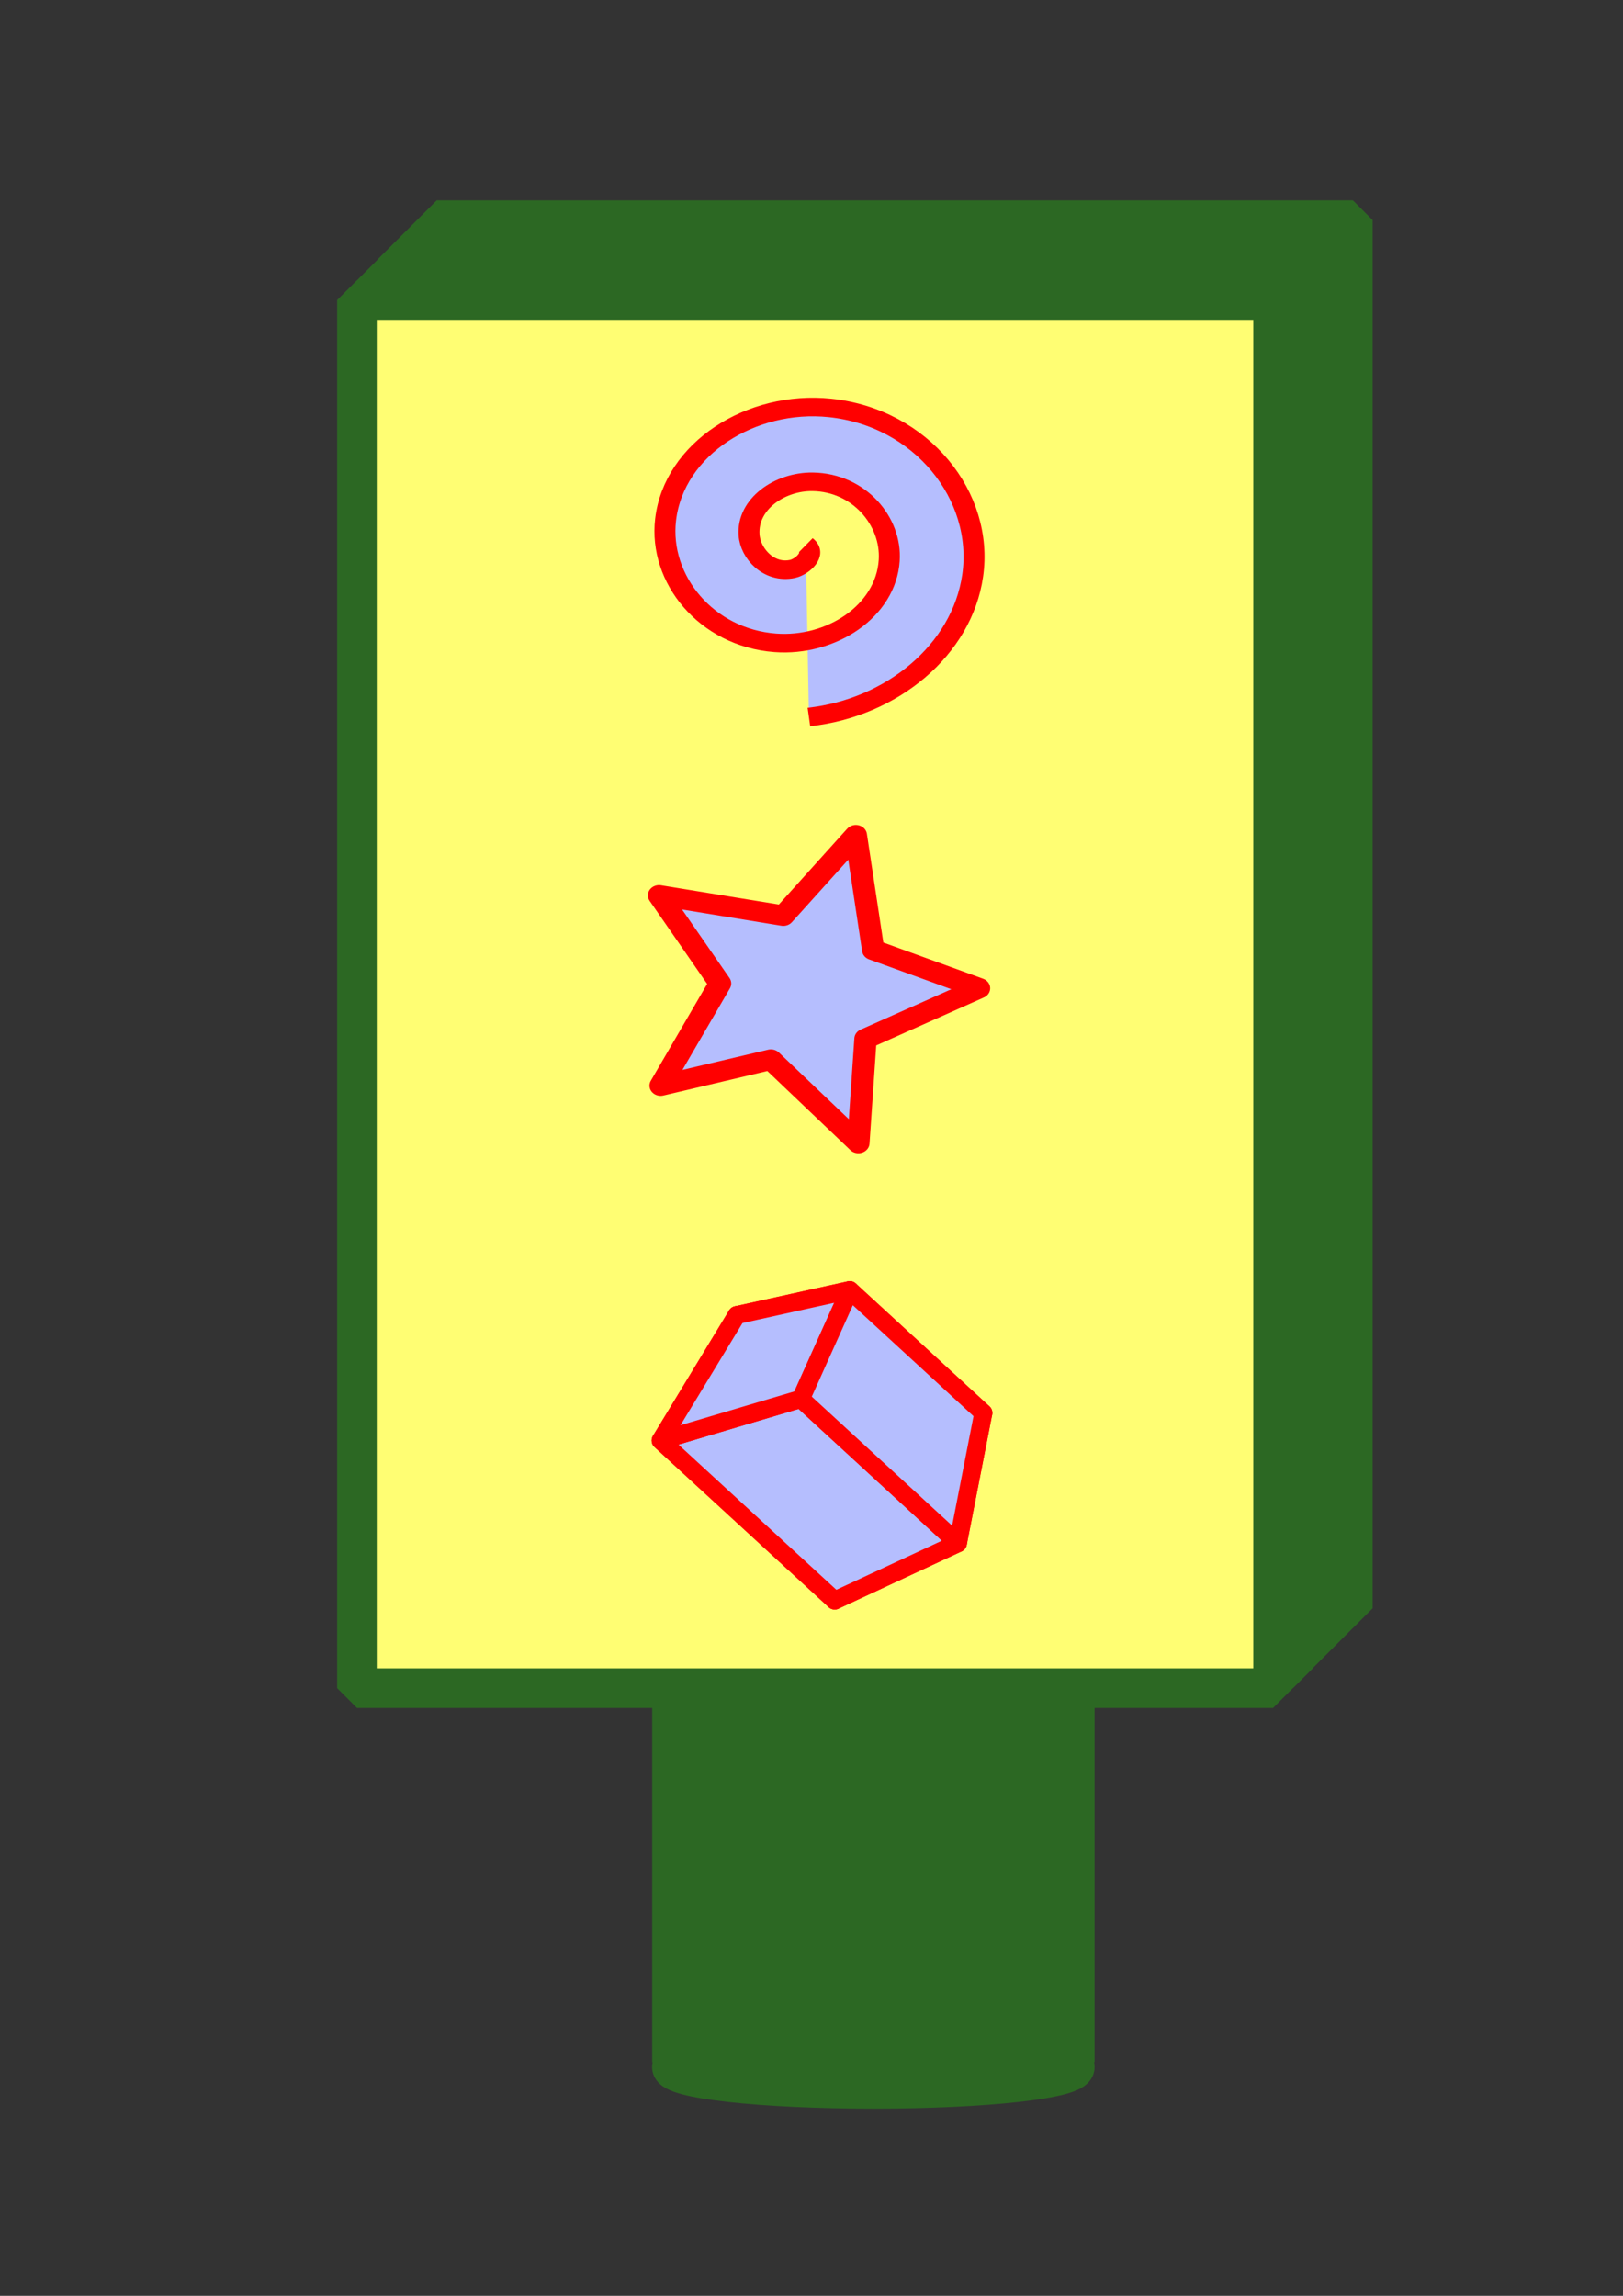
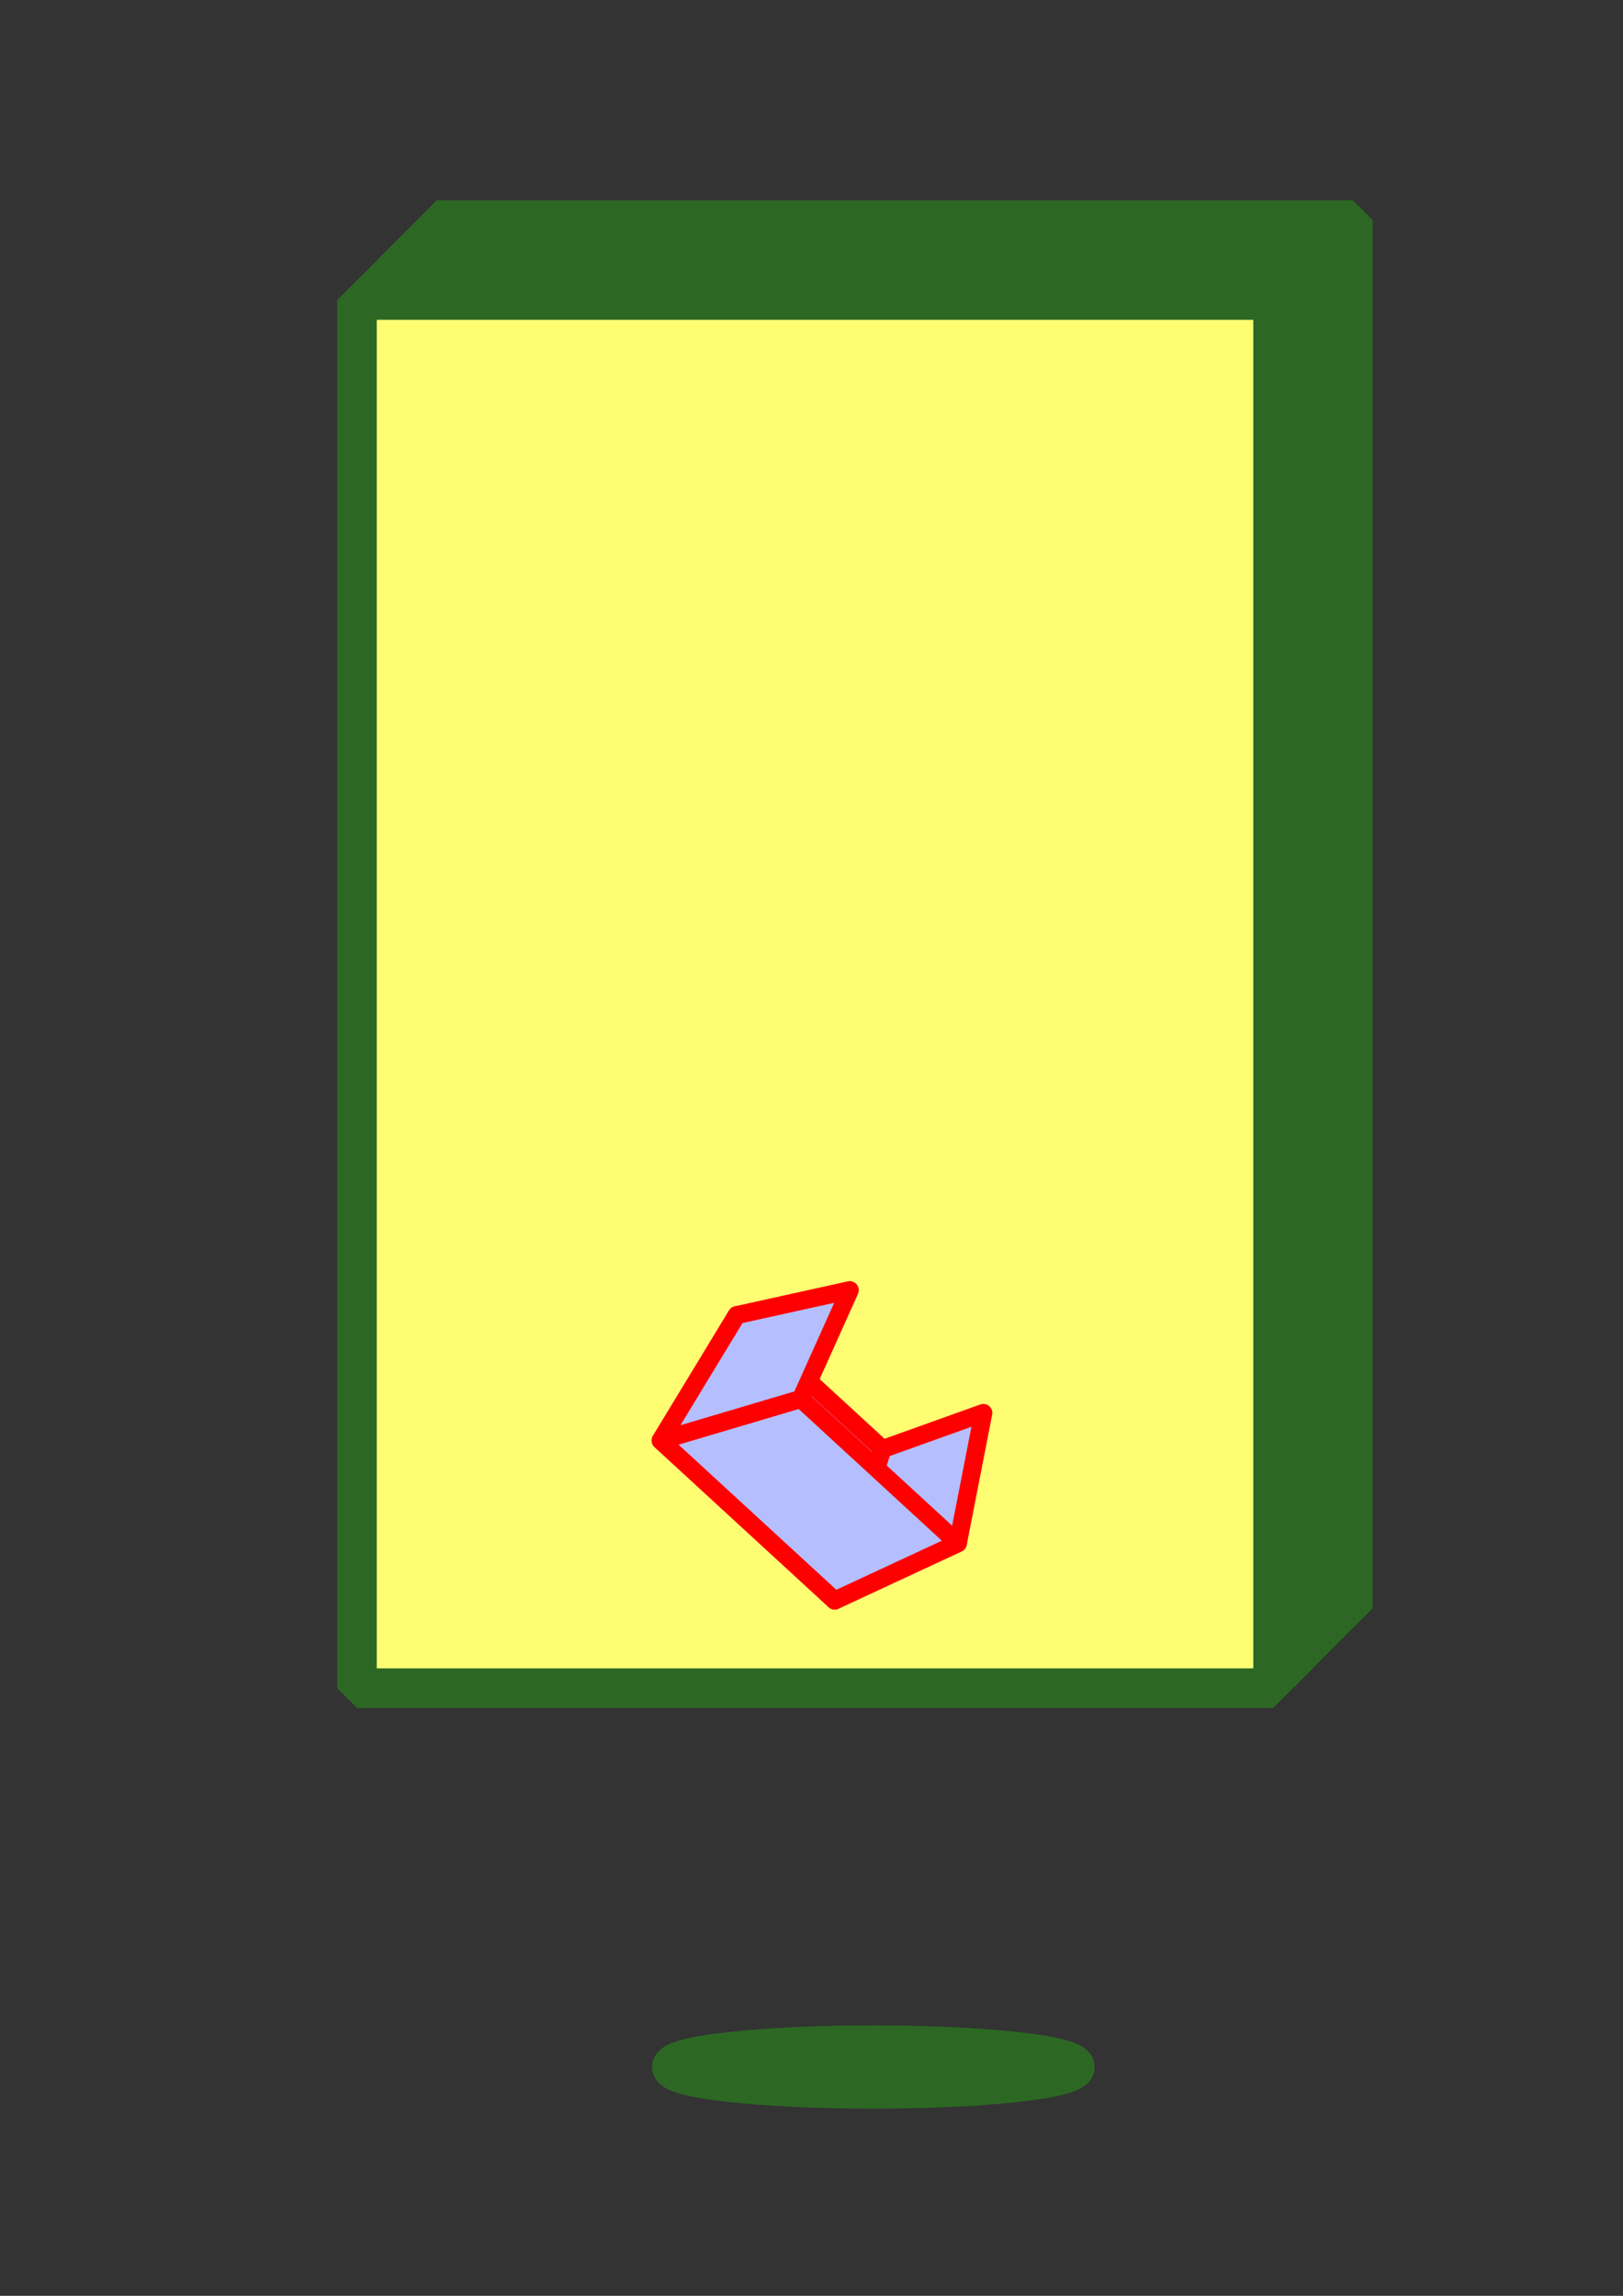
<svg xmlns="http://www.w3.org/2000/svg" xmlns:ns1="http://www.inkscape.org/namespaces/inkscape" xmlns:ns2="http://sodipodi.sourceforge.net/DTD/sodipodi-0.dtd" width="210mm" height="297mm" viewBox="0 0 744.094 1052.362" id="svg2" version="1.1" ns1:version="0.91 r13725" ns2:docname="Poster_box3_3.svg">
  <rect x="0" y="0" width="744.094" height="1052.362" fill="#333333" stroke="none" />
  <defs id="defs4">
    <ns1:perspective ns2:type="inkscape:persp3d" ns1:vp_x="959.3555 : 586.8714 : 1" ns1:vp_y="-556.68369 : 511.78878 : 0" ns1:vp_z="517.36958 : 745.399 : 1" ns1:persp3d-origin="1213.5093 : 902.58279 : 1" id="perspective7227" />
  </defs>
  <ns2:namedview id="base" pagecolor="#ffffff" bordercolor="#666666" borderopacity="1.0" ns1:pageopacity="0.0" ns1:pageshadow="2" ns1:zoom="0.24748737" ns1:cx="348.81215" ns1:cy="676.83572" ns1:document-units="px" ns1:current-layer="layer1" showgrid="true" ns1:window-width="1535" ns1:window-height="876" ns1:window-x="65" ns1:window-y="24" ns1:window-maximized="1">
    <ns1:grid type="xygrid" id="grid4298" />
  </ns2:namedview>
  <g ns1:label="Layer 1" ns1:groupmode="layer" id="layer1">
    <rect style="fill:#999999;fill-opacity:0;stroke:#2c6823;stroke-width:18.158;stroke-linejoin:bevel;stroke-miterlimit:4;stroke-dasharray:none;stroke-opacity:1" id="rect4219-8-7-3" width="420.019" height="636.292" x="191.071" y="110.051" />
    <rect style="fill:#999999;fill-opacity:0;stroke:#2c6823;stroke-width:18.158;stroke-linejoin:bevel;stroke-miterlimit:4;stroke-dasharray:none;stroke-opacity:1" id="rect4219-8-7-6" width="420.019" height="636.292" x="200.223" y="100.906" />
    <rect style="fill:#999999;fill-opacity:0;stroke:#2c6823;stroke-width:18.158;stroke-linejoin:bevel;stroke-miterlimit:4;stroke-dasharray:none;stroke-opacity:1" id="rect4219-8-7" width="420.019" height="636.292" x="181.986" y="119.149" />
    <rect style="fill:#999999;fill-opacity:0;stroke:#2c6823;stroke-width:18.158;stroke-linejoin:bevel;stroke-miterlimit:4;stroke-dasharray:none;stroke-opacity:1" id="rect4219-8" width="420.019" height="636.292" x="172.828" y="128.401" />
    <rect style="fill:#fffe73;fill-opacity:1;stroke:#ff00e4;stroke-width:0;stroke-miterlimit:4;stroke-dasharray:none;stroke-opacity:1" id="rect4221-7-5" width="422.419" height="625.824" x="161.069" y="145.017" />
    <rect style="fill:#999999;fill-opacity:0;stroke:#2c6823;stroke-width:18.158;stroke-miterlimit:4;stroke-dasharray:none;stroke-opacity:1;stroke-linejoin:bevel" id="rect4219" width="420.019" height="636.292" x="163.655" y="137.527" />
-     <rect style="fill:#2c6823;fill-opacity:1;stroke:#2c6823;stroke-width:43.787;stroke-miterlimit:4;stroke-dasharray:none;stroke-opacity:1" id="rect7422" width="159.039" height="128.539" x="320.904" y="794.838" />
-     <path ns2:type="spiral" style="fill:#b5befe;fill-opacity:1;fill-rule:evenodd;stroke:#ff0000;stroke-width:8;stroke-linecap:butt;stroke-linejoin:miter;stroke-miterlimit:4;stroke-dasharray:none;stroke-opacity:1" id="path4178" ns2:cx="354.86203" ns2:cy="373.78302" ns2:expansion="1" ns2:revolution="2.2986083" ns2:radius="74.712395" ns2:argument="-25.492455" ns2:t0="0.038965192" d="m 357.713,374.37 c 4.264,3.707 -1.337,9.327 -5.077,10.223 -8.903,2.134 -16.048,-6.515 -16.544,-14.675 -0.808,-13.319 11.729,-23.061 24.272,-22.864 17.664,0.277 30.165,16.971 29.184,33.87 -1.277,21.998 -22.22,37.31 -43.467,35.504 -26.329,-2.238 -44.477,-27.474 -41.825,-53.064 3.177,-30.661 32.73,-51.655 62.662,-48.145 34.994,4.104 58.842,37.987 54.465,72.259 -4.087,31.998 -30.766,56.974 -62.468,60.906" transform="matrix(1.202,0,0,1.064,-60.56,-148.414)" />
-     <path ns2:type="star" style="opacity:1;fill:#b5befe;fill-opacity:1;stroke:#ff0000;stroke-width:8;stroke-linecap:round;stroke-linejoin:round;stroke-miterlimit:4;stroke-dasharray:none;stroke-dashoffset:0;stroke-opacity:1" id="path4180" ns2:sides="5" ns2:cx="355.44702" ns2:cy="544.95685" ns2:r1="63.245552" ns2:r2="29.670052" ns2:arg1="1.2490458" ns2:arg2="1.9640381" ns1:flatsided="false" ns1:rounded="0" ns1:randomized="0" d="m 375.447,604.957 -31.369,-32.595 -39.514,10.157 21.306,-39.906 -21.87,-34.441 44.537,7.931 25.997,-31.443 6.22,44.808 37.937,15.009 -40.693,19.762 z" ns1:transform-center-x="-7.5424348" ns1:transform-center-y="-0.17399835" transform="matrix(1.279,0,0,1.173,-86.657,-185.674)" />
    <g ns2:type="inkscape:box3d" id="g7229" style="opacity:1;fill:#b5befe;fill-opacity:1;fill-rule:nonzero;stroke:#ff0000;stroke-width:8.659;stroke-linecap:round;stroke-linejoin:miter;stroke-miterlimit:4;stroke-dasharray:none;stroke-dashoffset:0;stroke-opacity:1" ns1:perspectiveID="#perspective7227" ns1:corner0="-1.7750984 : -0.31587834 : 0 : 1" ns1:corner7="-1.8455619 : -0.40889015 : 0.12606765 : 1">
-       <path ns2:type="inkscape:box3dside" id="path7235" style="fill:#b5befe;fill-opacity:1;fill-rule:evenodd;stroke:#ff0000;stroke-width:8.259;stroke-linecap:butt;stroke-linejoin:round;stroke-miterlimit:4;stroke-dasharray:none;stroke-opacity:1" ns1:box3dsidetype="3" d="m 404.59,664.238 46.23,-16.562 -61.235,-56.297 -51.797,11.444 z" points="450.82,647.675 389.585,591.379 337.788,602.823 404.59,664.238 " />
      <path ns2:type="inkscape:box3dside" id="path7231" style="fill:#b5befe;fill-opacity:1;fill-rule:evenodd;stroke:#ff0000;stroke-width:8.259;stroke-linecap:butt;stroke-linejoin:round;stroke-miterlimit:4;stroke-dasharray:none;stroke-opacity:1" ns1:box3dsidetype="6" d="m 404.59,664.238 -66.802,-61.415 -34.882,57.468 79.778,73.344 z" points="337.788,602.823 302.906,660.291 382.683,733.635 404.59,664.238 " />
      <path ns2:type="inkscape:box3dside" id="path7233" style="fill:#b5befe;fill-opacity:1;fill-rule:evenodd;stroke:#ff0000;stroke-width:8.259;stroke-linecap:butt;stroke-linejoin:round;stroke-miterlimit:4;stroke-dasharray:none;stroke-opacity:1" ns1:box3dsidetype="5" d="m 404.59,664.238 46.23,-16.562 -11.661,59.699 -56.476,26.261 z" points="450.82,647.675 439.16,707.374 382.683,733.635 404.59,664.238 " />
      <path ns2:type="inkscape:box3dside" id="path7241" style="fill:#b5befe;fill-opacity:1;fill-rule:evenodd;stroke:#ff0000;stroke-width:8.259;stroke-linecap:butt;stroke-linejoin:round;stroke-miterlimit:4;stroke-dasharray:none;stroke-opacity:1" ns1:box3dsidetype="11" d="m 382.683,733.635 56.476,-26.261 -71.965,-66.161 -64.289,19.078 z" points="439.16,707.374 367.195,641.213 302.906,660.291 382.683,733.635 " />
      <path ns2:type="inkscape:box3dside" id="path7239" style="fill:#b5befe;fill-opacity:1;fill-rule:evenodd;stroke:#ff0000;stroke-width:8.259;stroke-linecap:butt;stroke-linejoin:round;stroke-miterlimit:4;stroke-dasharray:none;stroke-opacity:1" ns1:box3dsidetype="13" d="m 337.788,602.823 51.797,-11.444 -22.39,49.834 -64.289,19.078 z" points="389.585,591.379 367.195,641.213 302.906,660.291 337.788,602.823 " />
-       <path ns2:type="inkscape:box3dside" id="path7237" style="fill:#b5befe;fill-opacity:1;fill-rule:evenodd;stroke:#ff0000;stroke-width:8.259;stroke-linecap:butt;stroke-linejoin:round;stroke-miterlimit:4;stroke-dasharray:none;stroke-opacity:1" ns1:box3dsidetype="14" d="m 450.82,647.675 -61.235,-56.297 -22.39,49.834 71.965,66.161 z" points="389.585,591.379 367.195,641.213 439.16,707.374 450.82,647.675 " />
    </g>
    <ellipse style="opacity:1;fill:#2c6823;fill-opacity:1;fill-rule:nonzero;stroke:#2c6823;stroke-width:17.681;stroke-linecap:round;stroke-linejoin:bevel;stroke-miterlimit:4;stroke-dasharray:none;stroke-dashoffset:0;stroke-opacity:1" id="path14840" cx="400.402" cy="947.485" rx="92.606" ry="10.239" />
  </g>
</svg>